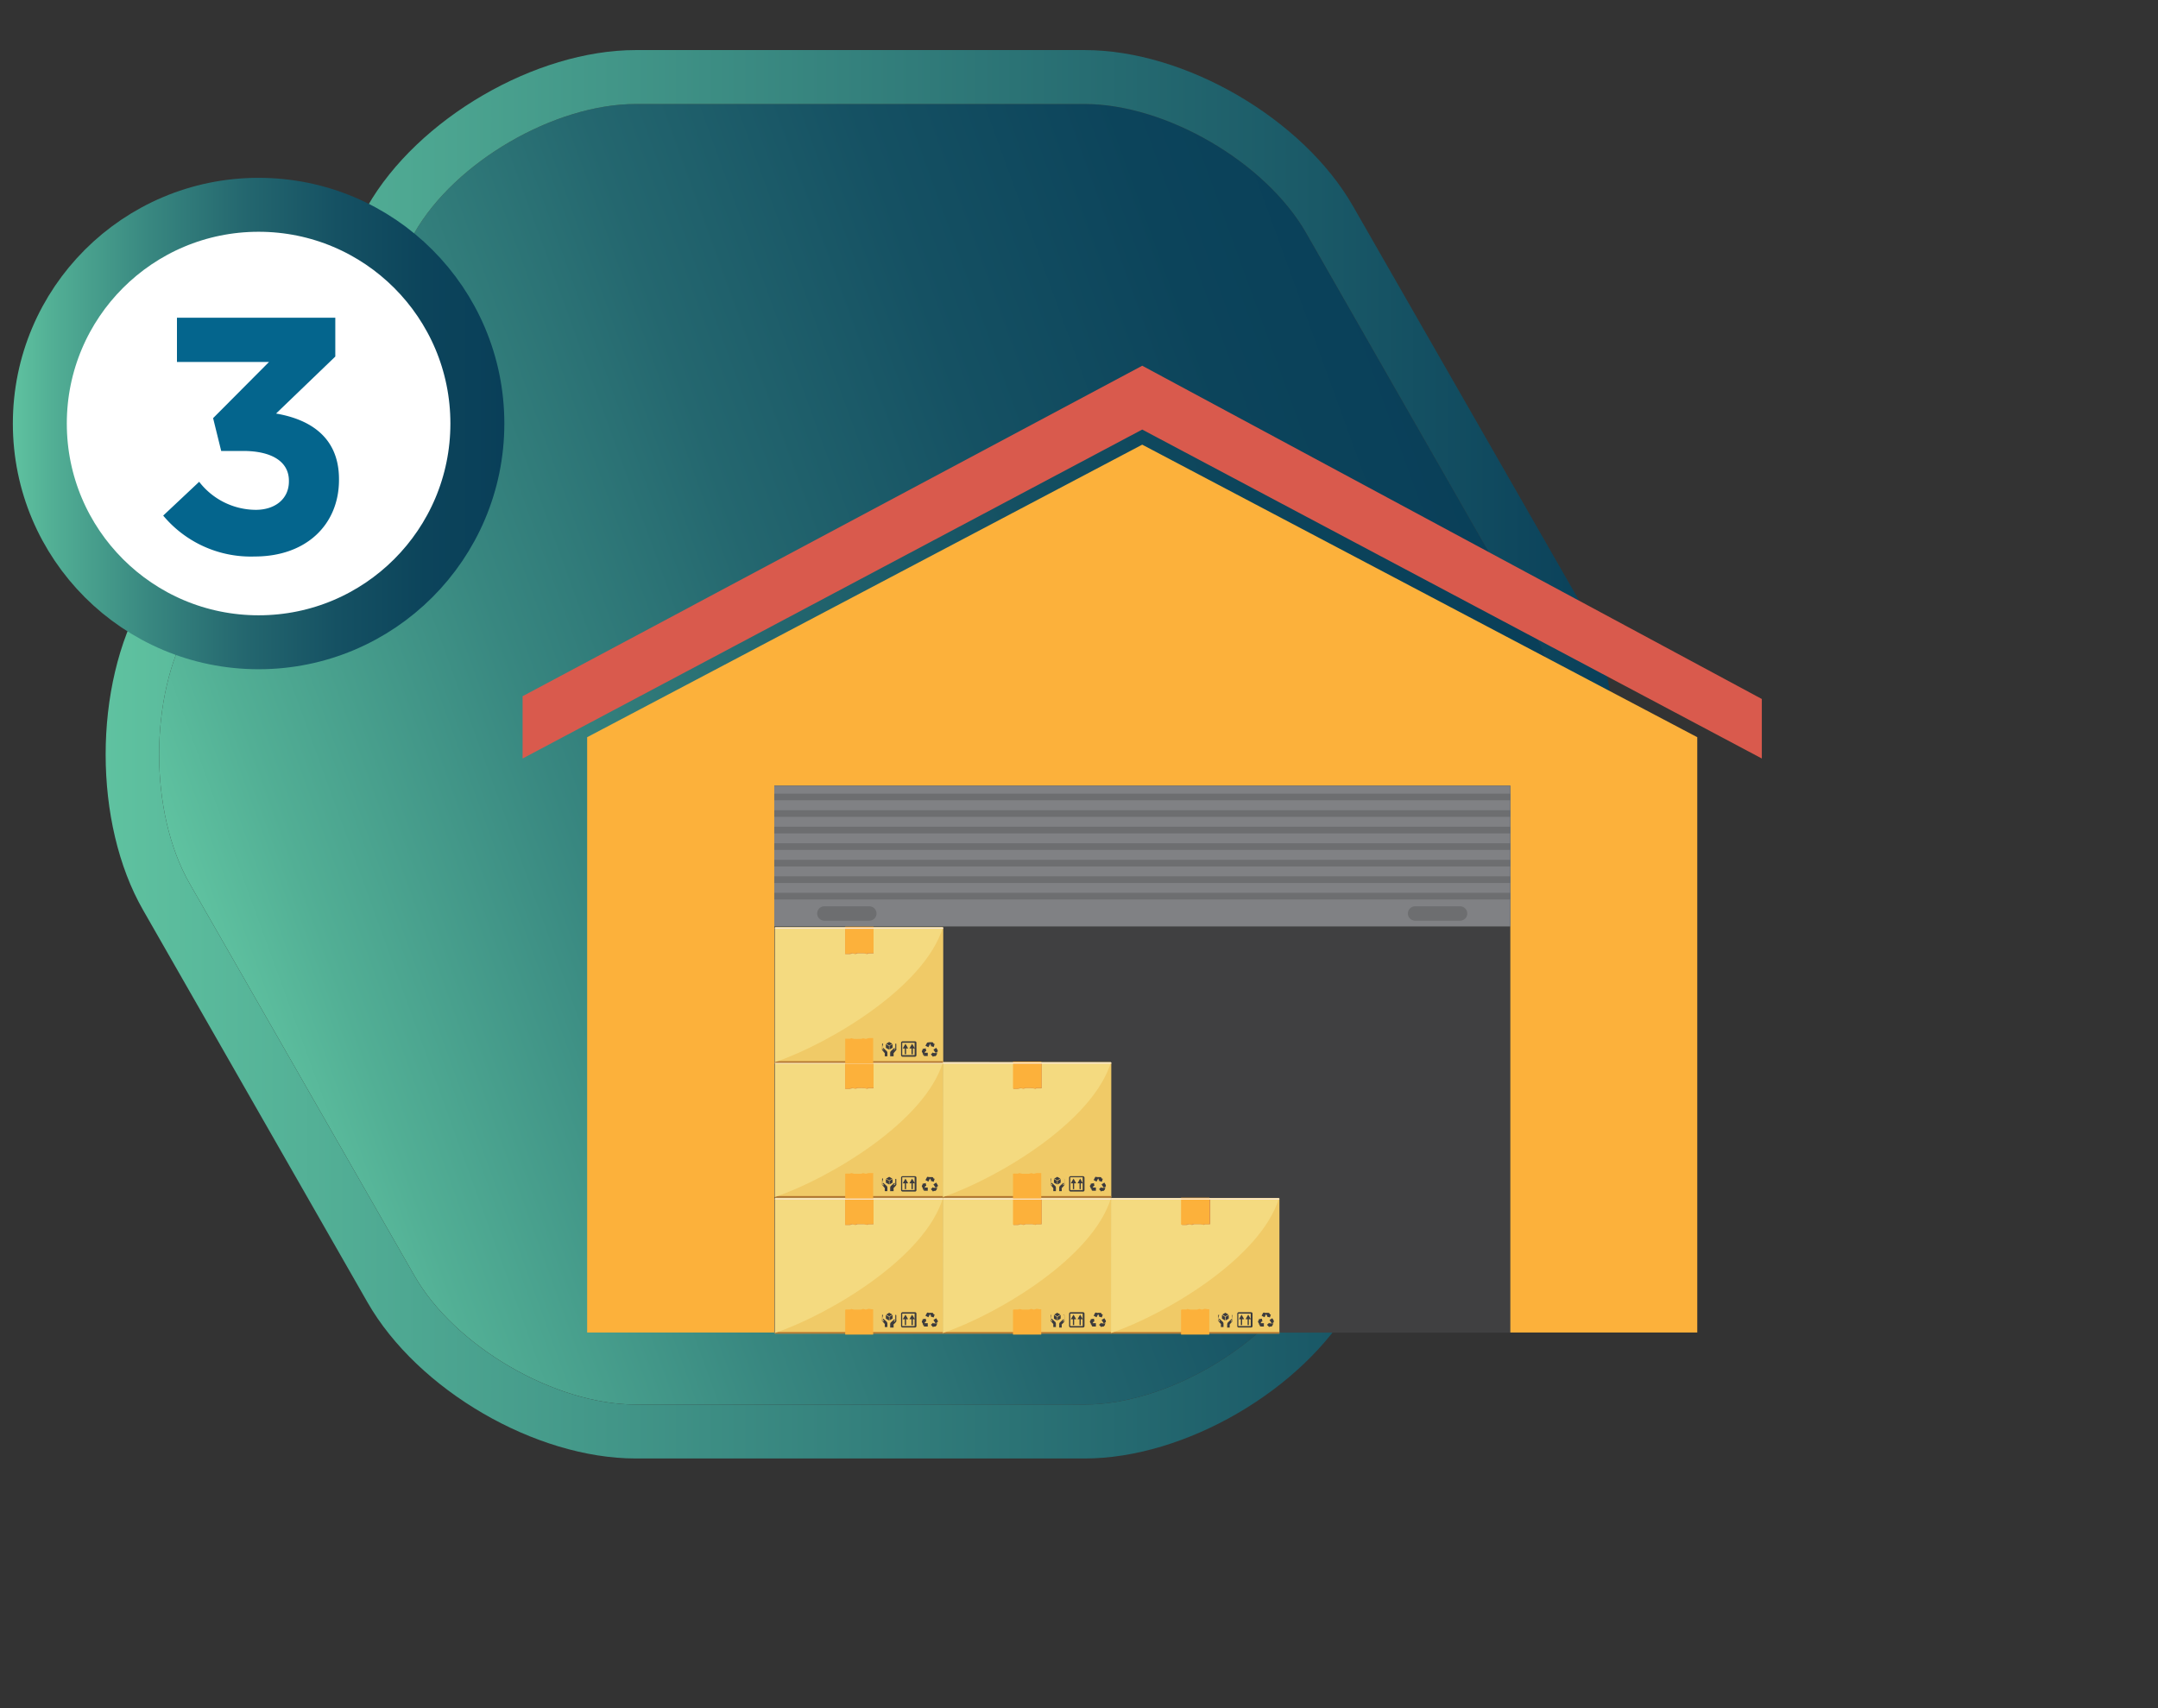
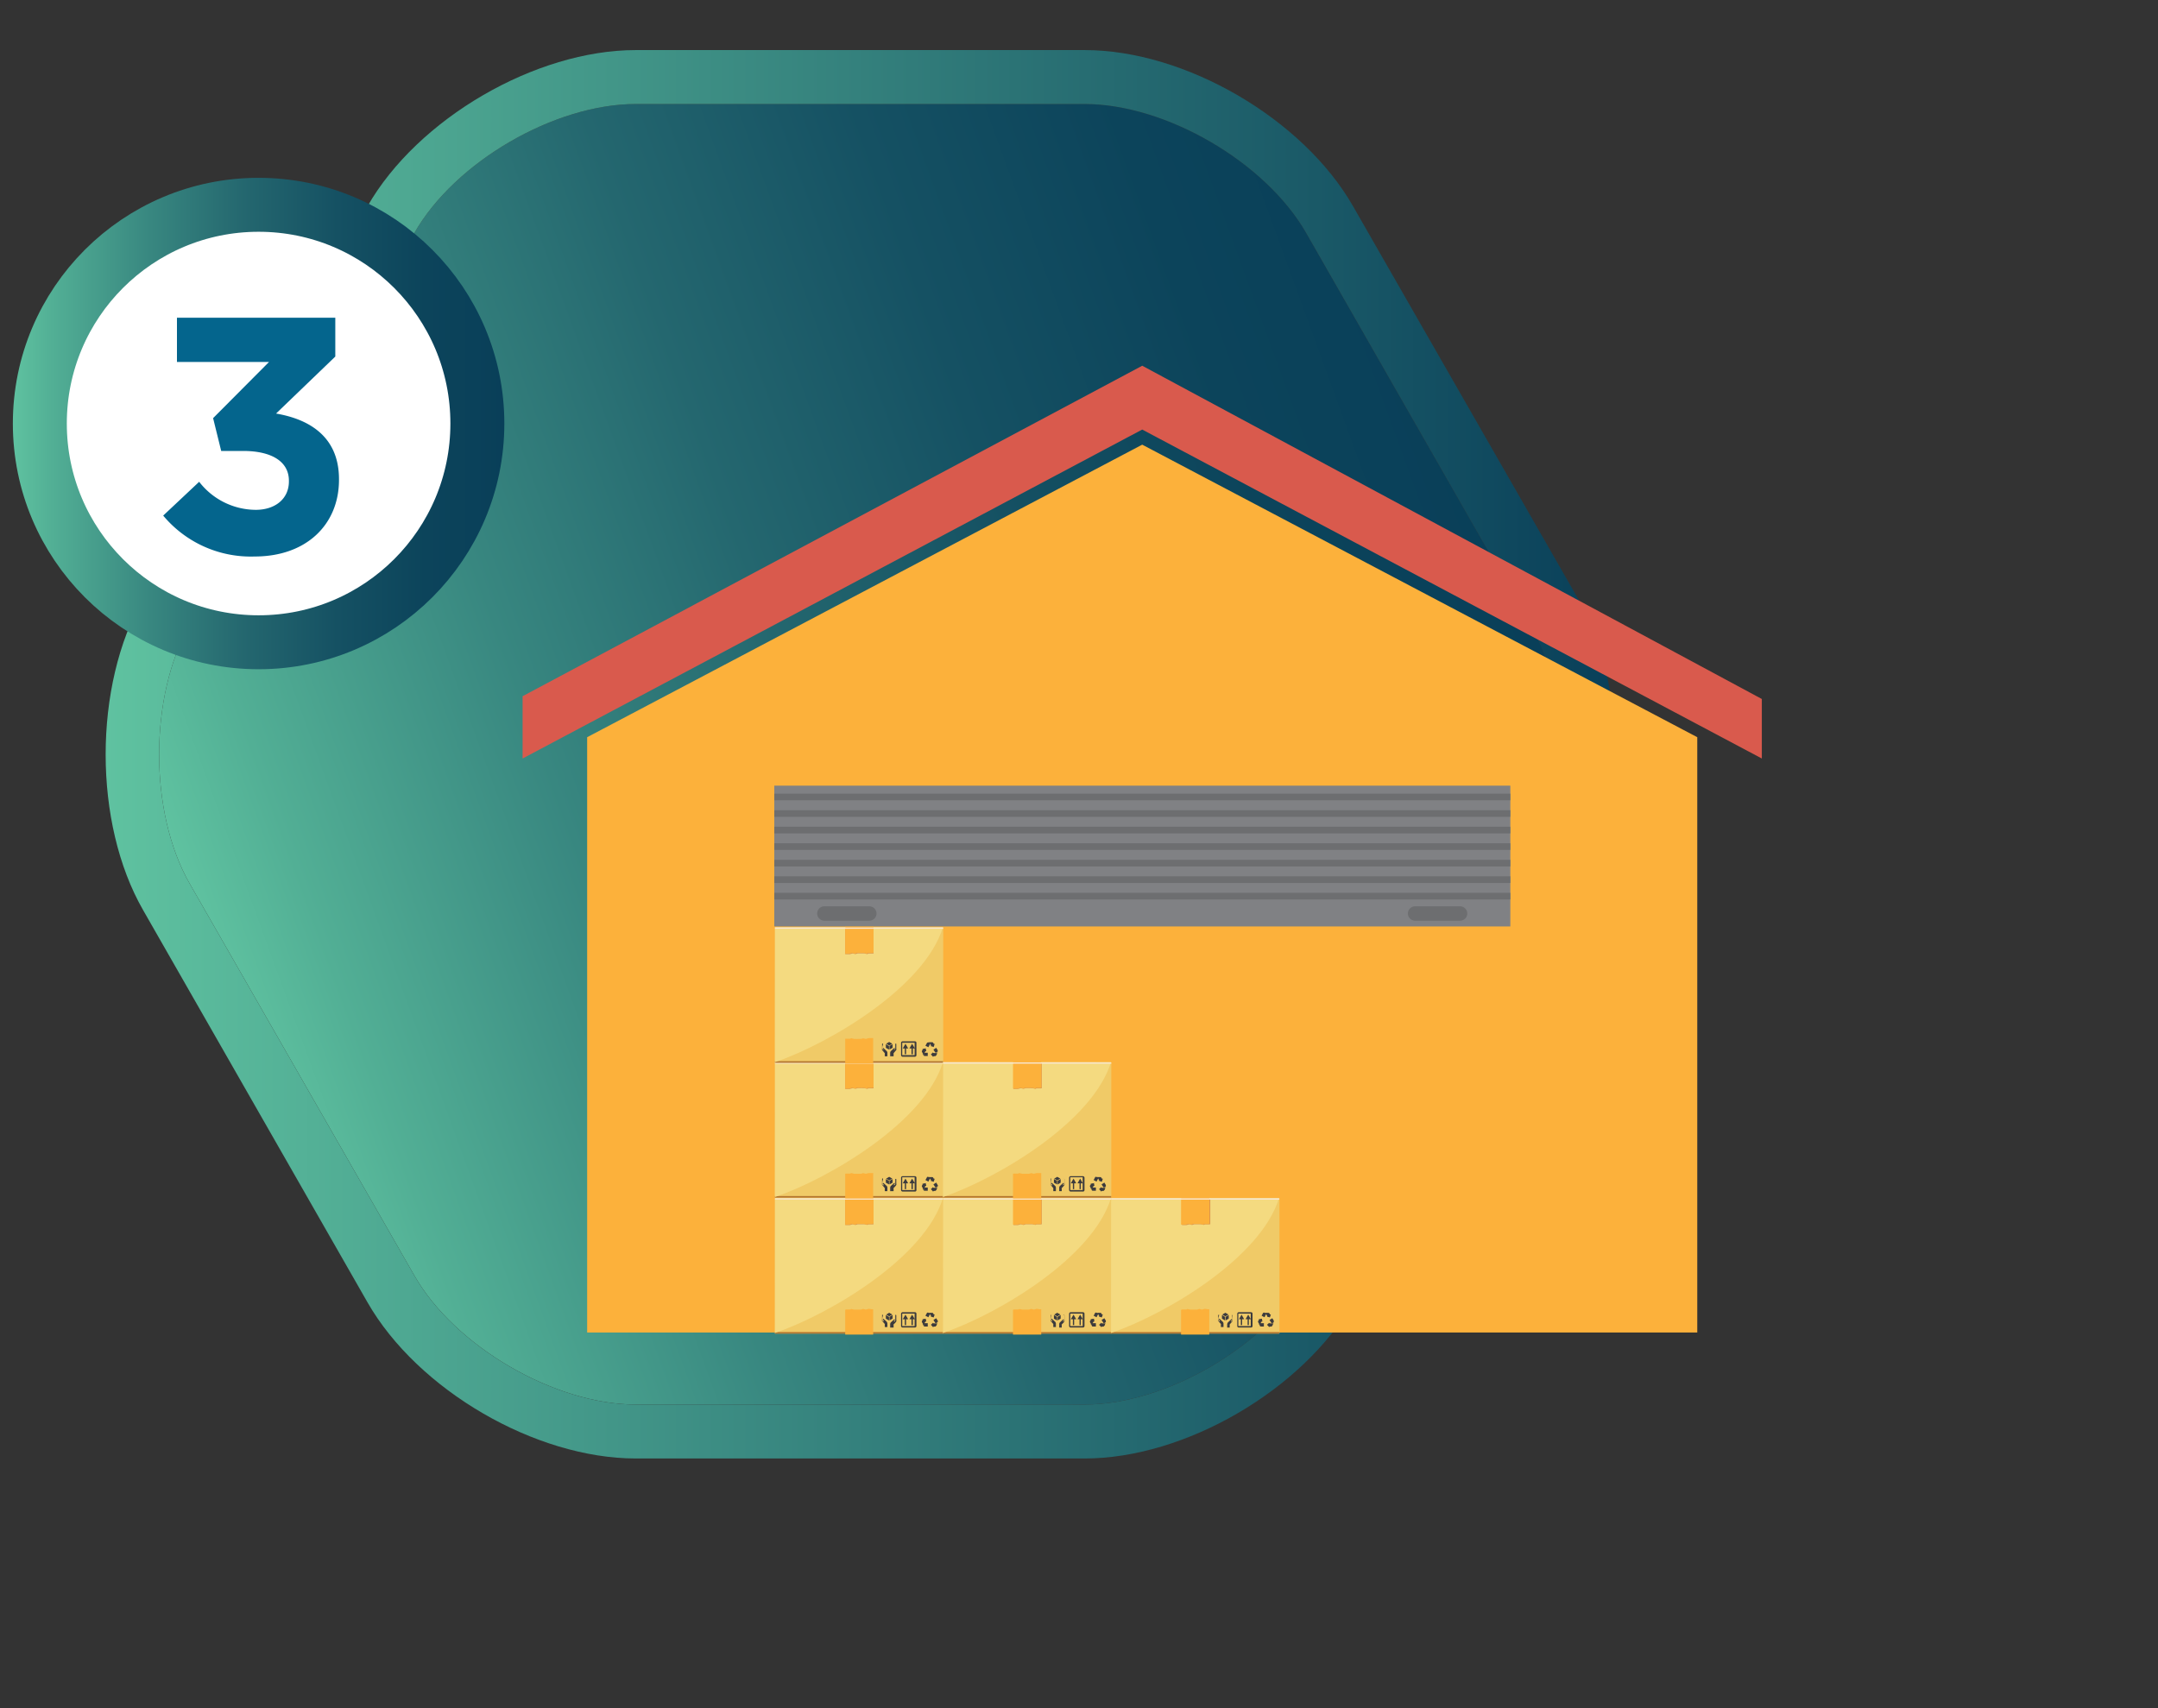
<svg xmlns="http://www.w3.org/2000/svg" xmlns:xlink="http://www.w3.org/1999/xlink" viewBox="0 0 240 190">
  <rect x="0" y="0" width="240" height="190" fill="#333333" stroke="none" />
  <defs>
    <style>.bc6211d8-3218-4ff2-919a-a24d0da2facf{isolation:isolate;}.b888dcfb-85e0-4910-a9d0-50451b3fb4ab{fill:url(#e3d28718-b8d5-4848-9c0c-374462a1aafe);}.fbbd7b18-b160-461e-99e2-0ac47c056140{fill:url(#b70da802-38ae-4cca-ba2a-6c5a5954ee55);}.ba56c73c-d6ab-4ba5-9de3-2ca622e80065,.f2d434ac-9fde-4d14-ae77-f0c8d60083a4{fill:#fff;}.ba56c73c-d6ab-4ba5-9de3-2ca622e80065{stroke-miterlimit:10;stroke-width:6px;stroke:url(#a6aa6ece-2d07-4d26-a26d-c7135bec30dc);}.f922c638-01dd-4718-9497-1b58586318b9{fill:#04658d;}.a45af395-69b3-46bc-a094-e531e22d9586{fill:#d95a4d;}.e8bd5e3e-8ad7-4a5e-bccc-701af1496932{fill:#fcb13b;}.bed03b2d-39b0-4989-be7b-a19e6f7bbd41{fill:#404041;}.b61e2094-c8c8-4768-bbb5-6c73c635a95d{fill:#808184;}.b6d14107-5037-40b3-a869-5072199c93ee{fill:#6d6e70;}.af7adc68-e88f-41c6-b8f8-8c892398c77e{fill:#f0ca67;}.e4212e34-4abe-473e-b5dc-13d7ac99c700{fill:#b2742f;}.fd9c0b2a-3d3c-44cc-8e31-c0845bf5b7e9{fill:#f4da80;}.ad1ed4b9-ecf8-4443-b96e-1b71a7a0d2d4{fill:#3c3b3d;}.f1a98371-7ae4-4048-ad2e-6a667b0e2040{fill:#db974d;}.a7bdf358-c045-47d7-81fd-d7d91a652af4{fill:#f8e6d2;mix-blend-mode:overlay;}.b206d935-2f12-4965-8ace-059fd6649ae0{fill:none;}</style>
    <linearGradient id="e3d28718-b8d5-4848-9c0c-374462a1aafe" x1="-6460.2" y1="-1405.09" x2="-6601.67" y2="-1456.57" gradientTransform="matrix(-1, 0, 0, 1, -6435.26, 1514.73)" gradientUnits="userSpaceOnUse">
      <stop offset="0" stop-color="#5fc2a0" />
      <stop offset="0.08" stop-color="#52af95" />
      <stop offset="0.28" stop-color="#388780" />
      <stop offset="0.47" stop-color="#24676f" />
      <stop offset="0.66" stop-color="#155163" />
      <stop offset="0.84" stop-color="#0c445b" />
      <stop offset="1" stop-color="#093f59" />
    </linearGradient>
    <linearGradient id="b70da802-38ae-4cca-ba2a-6c5a5954ee55" x1="179.6" y1="83.9" x2="11.75" y2="83.9" gradientUnits="userSpaceOnUse">
      <stop offset="0" stop-color="#093f59" />
      <stop offset="1" stop-color="#5fc2a0" />
    </linearGradient>
    <linearGradient id="a6aa6ece-2d07-4d26-a26d-c7135bec30dc" x1="1.42" y1="47.11" x2="56.09" y2="47.11" gradientTransform="matrix(1, 0, 0, 1, 0, 0)" xlink:href="#e3d28718-b8d5-4848-9c0c-374462a1aafe" />
  </defs>
  <g class="bc6211d8-3218-4ff2-919a-a24d0da2facf">
    <g id="bcde3ae3-af9a-4c58-bf4c-691fe0308671" data-name="Layer 2">
      <g id="fa5ee638-1d23-42d3-aa19-c59502cf6859" data-name="Images-Graphics">
        <path class="b888dcfb-85e0-4910-a9d0-50451b3fb4ab" d="M120.64,11.57c9,0,20.11,6.45,24.63,14.35l24.95,43.62c4.52,7.89,4.52,20.81,0,28.72l-24.95,43.62c-4.52,7.89-15.6,14.35-24.63,14.35H70.71c-9,0-20.12-6.45-24.63-14.35l-25-43.62c-4.51-7.89-4.51-20.81,0-28.72l25-43.62C50.59,18,61.68,11.57,70.71,11.57Z" />
        <path class="fbbd7b18-b160-461e-99e2-0ac47c056140" d="M120.64,11.57c9,0,20.11,6.45,24.63,14.35l24.95,43.62c4.52,7.89,4.52,20.81,0,28.72l-24.95,43.62c-4.52,7.89-15.6,14.35-24.63,14.35H70.71c-9,0-20.12-6.45-24.63-14.35l-25-43.62c-4.51-7.89-4.51-20.81,0-28.72l25-43.62C50.59,18,61.68,11.57,70.71,11.57h49.93m0-6H70.71c-11.16,0-24.26,7.63-29.84,17.37L15.92,66.56c-5.56,9.74-5.56,25,0,34.68l24.95,43.62c5.57,9.74,18.67,17.37,29.84,17.37h49.93c11.15,0,24.26-7.63,29.84-17.37l25-43.62c5.56-9.74,5.56-25,0-34.68l-25-43.62C144.91,13.2,131.8,5.57,120.64,5.57Z" />
        <circle class="ba56c73c-d6ab-4ba5-9de3-2ca622e80065" cx="28.76" cy="47.11" r="24.33" />
        <path class="f922c638-01dd-4718-9497-1b58586318b9" d="M18.15,57.35l4-3.76a8,8,0,0,0,6.29,3.12c2.16,0,3.69-1.22,3.69-3.16v-.08c0-2.12-1.9-3.31-5.1-3.31H24.6l-.9-3.65,6.22-6.25H19.68V35.34H37.29v4.32L30.7,46c3.54.6,7,2.46,7,7.3v.08c0,4.91-3.57,8.52-9.38,8.52A12.68,12.68,0,0,1,18.15,57.35Z" />
        <polygon class="a45af395-69b3-46bc-a094-e531e22d9586" points="127.03 47.78 195.94 84.37 195.94 77.75 127.03 40.68 58.12 77.44 58.12 84.37 127.03 47.78" />
        <polygon class="e8bd5e3e-8ad7-4a5e-bccc-701af1496932" points="188.76 82 127.03 49.46 65.3 82 65.3 148.22 188.76 148.22 188.76 82" />
-         <rect class="bed03b2d-39b0-4989-be7b-a19e6f7bbd41" x="86.11" y="87.39" width="81.86" height="60.84" />
        <rect class="b61e2094-c8c8-4768-bbb5-6c73c635a95d" x="86.11" y="87.39" width="81.86" height="15.66" />
        <rect class="b6d14107-5037-40b3-a869-5072199c93ee" x="86.11" y="99.31" width="81.86" height="0.74" />
        <rect class="b6d14107-5037-40b3-a869-5072199c93ee" x="86.11" y="97.47" width="81.86" height="0.74" />
        <rect class="b6d14107-5037-40b3-a869-5072199c93ee" x="86.11" y="95.64" width="81.86" height="0.74" />
        <rect class="b6d14107-5037-40b3-a869-5072199c93ee" x="86.11" y="93.8" width="81.86" height="0.74" />
        <rect class="b6d14107-5037-40b3-a869-5072199c93ee" x="86.11" y="91.96" width="81.86" height="0.74" />
        <rect class="b6d14107-5037-40b3-a869-5072199c93ee" x="86.11" y="90.12" width="81.86" height="0.74" />
        <rect class="b6d14107-5037-40b3-a869-5072199c93ee" x="86.11" y="88.28" width="81.86" height="0.74" />
        <path class="b6d14107-5037-40b3-a869-5072199c93ee" d="M162.38,102.41h-5a.8.8,0,0,1-.8-.8h0a.8.8,0,0,1,.8-.8h5a.8.8,0,0,1,.8.8h0A.8.8,0,0,1,162.38,102.41Z" />
        <path class="b6d14107-5037-40b3-a869-5072199c93ee" d="M96.68,102.41h-5a.8.8,0,0,1-.8-.8h0a.8.8,0,0,1,.8-.8h5a.8.8,0,0,1,.8.8h0A.8.8,0,0,1,96.68,102.41Z" />
        <rect class="af7adc68-e88f-41c6-b8f8-8c892398c77e" x="86.18" y="133.3" width="18.72" height="15.04" />
        <rect class="e4212e34-4abe-473e-b5dc-13d7ac99c700" x="86.18" y="148.17" width="18.71" height="0.17" />
        <path class="fd9c0b2a-3d3c-44cc-8e31-c0845bf5b7e9" d="M86.19,133.25h18.68c-2,6.61-12.48,12.88-18.63,15h-.06Z" />
        <polygon class="f2d434ac-9fde-4d14-ae77-f0c8d60083a4" points="97.12 133.44 93.97 133.43 93.97 133.3 97.12 133.3 97.12 133.44" />
        <path class="ad1ed4b9-ecf8-4443-b96e-1b71a7a0d2d4" d="M100.7,146.23l-.3.51h.23v.65h.14v-.65H101Zm.74,0-.3.51h.23v.65h.15v-.65h.22Zm-1.23-.11v1.38a.17.17,0,0,0,.17.16h1.38a.16.16,0,0,0,.16-.16v-1.38a.16.16,0,0,0-.16-.16h-1.38A.18.18,0,0,0,100.21,146.12Zm.13,0a0,0,0,0,1,0,0h1.38a0,0,0,0,1,0,0v1.38a0,0,0,0,1,0,0h-1.38a0,0,0,0,1,0,0Z" />
        <polygon class="ad1ed4b9-ecf8-4443-b96e-1b71a7a0d2d4" points="99.27 146.67 99.27 146.27 98.92 146.47 98.92 146.87 99.27 146.67" />
        <path class="ad1ed4b9-ecf8-4443-b96e-1b71a7a0d2d4" d="M99.57,146.26a.06.06,0,0,1,.06,0s.05,0,.05.06v.52a.16.16,0,0,1,0,.13c0,.07-.26.31-.3.35s0,0,0,.09v.26s0,0,0,0H99s0,0,0,0,0-.26,0-.35a.31.31,0,0,1,.07-.22l.37-.34a.06.06,0,0,1,.08.08l-.12.11a0,0,0,0,0,.06.06,1.11,1.11,0,0,0,.11-.11v-.59Z" />
        <path class="ad1ed4b9-ecf8-4443-b96e-1b71a7a0d2d4" d="M98.21,146.26a.06.06,0,0,0-.06,0,0,0,0,0,0-.05,0v.52a.17.17,0,0,0,0,.14l.3.35s0,0,0,.09v.25a0,0,0,0,0,0,0h.29l0,0c0-.13,0-.26,0-.35a.31.31,0,0,0-.07-.22c0-.05-.33-.3-.36-.34a.06.06,0,0,0-.08.08l.11.11a0,0,0,0,1,0,.06s0,0-.07,0-.1-.09-.1-.11,0-.22,0-.23Z" />
        <polygon class="ad1ed4b9-ecf8-4443-b96e-1b71a7a0d2d4" points="98.52 146.68 98.87 146.88 98.87 146.48 98.52 146.28 98.52 146.68" />
        <polygon class="ad1ed4b9-ecf8-4443-b96e-1b71a7a0d2d4" points="98.89 146.02 98.55 146.22 98.89 146.42 99.24 146.22 98.89 146.02" />
        <path class="ad1ed4b9-ecf8-4443-b96e-1b71a7a0d2d4" d="M104.3,147.08l-.11.2,0,.06c0,.07-.08.13-.1.16a.13.13,0,0,1-.12.06h-.12s-.08.06-.08.06l-.24-.26.24-.23a.08.08,0,0,0,.08.07h.34C104.23,147.2,104.3,147.08,104.3,147.08Zm-.15.08s.11-.09.13-.12a.12.12,0,0,0,0-.15l-.16-.26-.31.19.21.34Zm-1.41.14.18-.29a.07.07,0,0,1,.1,0l-.07-.33-.35.06s0,.06,0,.1a.47.47,0,0,1-.06.1.16.16,0,0,0,0,.14l.09.16,0,.06a1.59,1.59,0,0,0,.11.2S102.7,147.36,102.74,147.3Zm0,0c0,.05,0,.15,0,.18s0,.07.13.07h.31v-.37h-.4Zm.62-1.25.16.29a.08.08,0,0,1,0,.11l.32.09.11-.34s-.08,0-.1,0l-.06-.09a.11.11,0,0,0-.11-.08h-.48S103.36,146,103.4,146.06Zm0,0s-.13-.05-.17-.05-.08,0-.12.08-.15.27-.15.27l.33.17.18-.35Z" />
        <path class="f1a98371-7ae4-4048-ad2e-6a667b0e2040" d="M97.08,136.19h-.51l-.1.06-.33-.07h-.22l-.17,0-.37,0-.24.08-.3-.08-.33.09-.33,0-.08,0H94v-2.93h3.15v2.84Z" />
        <path class="e8bd5e3e-8ad7-4a5e-bccc-701af1496932" d="M97,136.15l-.23,0h-.28l-.1.06-.33-.08-.07,0h-.15a.85.85,0,0,0-.17,0l-.37,0-.24.08-.3-.08-.33.09-.33,0-.08,0H94v-3h3.15v2.87Z" />
        <path class="e8bd5e3e-8ad7-4a5e-bccc-701af1496932" d="M94.05,145.66h.51l.1-.06.33.07h.22l.17,0,.38,0,.23-.08.3.08.33-.09.33.05.08,0h.08v2.82H94v-2.74Z" />
        <polygon class="a7bdf358-c045-47d7-81fd-d7d91a652af4" points="104.9 133.44 86.19 133.43 86.19 133.29 104.9 133.3 104.9 133.44" />
        <rect class="af7adc68-e88f-41c6-b8f8-8c892398c77e" x="104.87" y="133.3" width="18.72" height="15.04" />
        <rect class="e4212e34-4abe-473e-b5dc-13d7ac99c700" x="104.87" y="148.17" width="18.71" height="0.17" />
        <path class="fd9c0b2a-3d3c-44cc-8e31-c0845bf5b7e9" d="M104.88,133.25h18.68c-2,6.61-12.48,12.88-18.63,15h-.06Z" />
        <polygon class="f2d434ac-9fde-4d14-ae77-f0c8d60083a4" points="115.81 133.44 112.66 133.43 112.66 133.3 115.81 133.3 115.81 133.44" />
        <path class="ad1ed4b9-ecf8-4443-b96e-1b71a7a0d2d4" d="M119.39,146.23l-.3.51h.23v.65h.14v-.65h.23Zm.74,0-.3.51h.23v.65h.14v-.65h.22Zm-1.23-.11v1.38a.17.17,0,0,0,.17.16h1.38a.16.16,0,0,0,.16-.16v-1.38a.16.16,0,0,0-.16-.16h-1.38A.18.18,0,0,0,118.9,146.12Zm.13,0a0,0,0,0,1,0,0h1.38a0,0,0,0,1,0,0v1.38a0,0,0,0,1,0,0h-1.38a0,0,0,0,1,0,0Z" />
        <polygon class="ad1ed4b9-ecf8-4443-b96e-1b71a7a0d2d4" points="117.96 146.67 117.96 146.27 117.62 146.47 117.62 146.87 117.96 146.67" />
        <path class="ad1ed4b9-ecf8-4443-b96e-1b71a7a0d2d4" d="M118.26,146.26a.06.06,0,0,1,.06,0,.06.06,0,0,1,.06.06v.52a.17.17,0,0,1,0,.13c0,.07-.26.31-.3.35s0,0,0,.09v.26s0,0,0,0h-.28s0,0,0,0,0-.26,0-.35a.31.31,0,0,1,.07-.22l.37-.34a.06.06,0,0,1,.08.08l-.12.11a0,0,0,0,0,.06.06l.11-.11v-.59Z" />
        <path class="ad1ed4b9-ecf8-4443-b96e-1b71a7a0d2d4" d="M116.9,146.26s0,0-.06,0a0,0,0,0,0,0,0v.52a.17.17,0,0,0,0,.14l.3.35s0,0,0,.09v.25a0,0,0,0,0,0,0h.29l0,0c0-.13,0-.26,0-.35a.31.31,0,0,0-.07-.22c-.05-.05-.33-.3-.36-.34a.06.06,0,0,0-.08.08l.11.11a0,0,0,0,1,0,.06.06.06,0,0,1-.07,0s-.1-.09-.1-.11,0-.22,0-.23Z" />
        <polygon class="ad1ed4b9-ecf8-4443-b96e-1b71a7a0d2d4" points="117.21 146.68 117.56 146.88 117.56 146.48 117.21 146.28 117.21 146.68" />
        <polygon class="ad1ed4b9-ecf8-4443-b96e-1b71a7a0d2d4" points="117.58 146.02 117.24 146.22 117.58 146.42 117.93 146.22 117.58 146.02" />
        <path class="ad1ed4b9-ecf8-4443-b96e-1b71a7a0d2d4" d="M123,147.08l-.11.2,0,.06c0,.07-.08.13-.1.16a.13.13,0,0,1-.12.06h-.12s-.07.06-.07.06l-.25-.26.25-.23a.07.07,0,0,0,.07.07h.34C122.92,147.2,123,147.08,123,147.08Zm-.15.08s.11-.09.13-.12,0-.08,0-.15l-.16-.26-.31.19.21.34Zm-1.41.14.18-.29a.07.07,0,0,1,.1,0l-.06-.33-.36.06s0,.06,0,.1l-.07.1a.16.16,0,0,0,0,.14l.09.16,0,.06a1.59,1.59,0,0,0,.11.2S121.39,147.36,121.43,147.3Zm0,0c0,.05,0,.15,0,.18s0,.07.13.07h.31v-.37h-.39Zm.62-1.25.16.29a.08.08,0,0,1,0,.11l.32.09.11-.34s-.08,0-.1,0a.64.64,0,0,0-.06-.09.11.11,0,0,0-.11-.08h-.48S122.05,146,122.09,146.06Zm0,0s-.13-.05-.17-.05-.08,0-.12.08l-.14.27.32.17.18-.35Z" />
        <path class="f1a98371-7ae4-4048-ad2e-6a667b0e2040" d="M115.77,136.19h-.51l-.1.06-.33-.07h-.22l-.17,0-.37,0-.24.08-.3-.08-.33.09-.33,0-.08,0h-.08v-2.93h3.15v2.84Z" />
        <path class="e8bd5e3e-8ad7-4a5e-bccc-701af1496932" d="M115.72,136.15l-.23,0h-.28l-.1.06-.33-.08-.07,0h-.15a.85.85,0,0,0-.17,0l-.37,0-.24.08-.3-.08-.33.09-.33,0-.08,0h-.08v-3h3.15v2.87Z" />
        <path class="e8bd5e3e-8ad7-4a5e-bccc-701af1496932" d="M112.74,145.66h.51l.1-.06.33.07h.22l.17,0,.38,0,.23-.08.3.08.33-.09.33.05.08,0h.08v2.82h-3.14v-2.74Z" />
        <polygon class="a7bdf358-c045-47d7-81fd-d7d91a652af4" points="123.59 133.44 104.88 133.43 104.88 133.29 123.59 133.3 123.59 133.44" />
        <rect class="af7adc68-e88f-41c6-b8f8-8c892398c77e" x="86.18" y="118.17" width="18.72" height="15.04" />
        <rect class="e4212e34-4abe-473e-b5dc-13d7ac99c700" x="86.18" y="133.04" width="18.71" height="0.17" />
        <path class="fd9c0b2a-3d3c-44cc-8e31-c0845bf5b7e9" d="M86.19,118.13h18.68c-2,6.6-12.48,12.87-18.63,15h-.06Z" />
        <polygon class="f2d434ac-9fde-4d14-ae77-f0c8d60083a4" points="97.12 118.31 93.97 118.31 93.97 118.17 97.12 118.17 97.12 118.31" />
        <path class="ad1ed4b9-ecf8-4443-b96e-1b71a7a0d2d4" d="M100.7,131.1l-.3.52h.23v.65h.14v-.65H101Zm.74,0-.3.52h.23v.65h.15v-.65h.22Zm-1.23-.1v1.37a.18.18,0,0,0,.17.17h1.38a.16.16,0,0,0,.16-.17V131a.17.17,0,0,0-.16-.17h-1.38A.17.17,0,0,0,100.21,131Zm.13,0a0,0,0,0,1,0-.05h1.38a0,0,0,0,1,0,.05v1.37a0,0,0,0,1,0,0h-1.38a0,0,0,0,1,0,0Z" />
        <polygon class="ad1ed4b9-ecf8-4443-b96e-1b71a7a0d2d4" points="99.27 131.55 99.27 131.15 98.92 131.35 98.92 131.75 99.27 131.55" />
        <path class="ad1ed4b9-ecf8-4443-b96e-1b71a7a0d2d4" d="M99.57,131.14a.05.05,0,0,1,.06,0,0,0,0,0,1,.05,0v.52a.16.16,0,0,1,0,.13c0,.07-.26.32-.3.36s0,0,0,.09v.25a0,0,0,0,1,0,0H99a0,0,0,0,1,0,0c0-.13,0-.25,0-.34a.32.32,0,0,1,.07-.23l.37-.33s0,0,.08,0a0,0,0,0,1,0,.07l-.12.12a0,0,0,0,0,0,.05,0,0,0,0,0,.06,0,1.11,1.11,0,0,0,.11-.11v-.59Z" />
        <path class="ad1ed4b9-ecf8-4443-b96e-1b71a7a0d2d4" d="M98.21,131.14a.06.06,0,0,0-.06-.06.06.06,0,0,0-.05.06v.52a.16.16,0,0,0,0,.13l.3.36s0,0,0,.09v.25a0,0,0,0,0,0,0h.29s0,0,0,0,0-.25,0-.34a.32.32,0,0,0-.07-.23l-.36-.33s-.06,0-.08,0a.06.06,0,0,0,0,.08l.11.12s0,0,0,.05a0,0,0,0,1-.07,0s-.1-.08-.1-.1,0-.22,0-.24Z" />
        <polygon class="ad1ed4b9-ecf8-4443-b96e-1b71a7a0d2d4" points="98.52 131.55 98.87 131.75 98.87 131.35 98.52 131.15 98.52 131.55" />
        <polygon class="ad1ed4b9-ecf8-4443-b96e-1b71a7a0d2d4" points="98.89 130.9 98.55 131.1 98.89 131.3 99.24 131.1 98.89 130.9" />
        <path class="ad1ed4b9-ecf8-4443-b96e-1b71a7a0d2d4" d="M104.3,132l-.11.19,0,.06c0,.07-.08.14-.1.16a.13.13,0,0,1-.12.06h-.12s-.08.07-.08.07l-.24-.27.24-.23s0,.08.08.08h.34C104.23,132.08,104.3,132,104.3,132Zm-.15.07s.11-.09.13-.11a.12.12,0,0,0,0-.15l-.16-.27-.31.2.21.33Zm-1.41.14.18-.28a.07.07,0,0,1,.1,0l-.07-.33-.35.07s0,.06,0,.1l-.06.1a.13.13,0,0,0,0,.13l.09.17,0,.06.11.2S102.7,132.23,102.74,132.17Zm0,0s0,.14,0,.17,0,.07.13.07h.31v-.36h-.4Zm.62-1.25.16.29a.07.07,0,0,1,0,.1l.32.1.11-.34s-.08,0-.1,0a.47.47,0,0,0-.06-.1.13.13,0,0,0-.11-.08h-.48S103.36,130.88,103.4,130.94Zm0,0c0-.05-.13-.06-.17-.06s-.08,0-.12.09-.15.27-.15.27l.33.17.18-.35Z" />
        <path class="f1a98371-7ae4-4048-ad2e-6a667b0e2040" d="M97.08,121.06l-.23,0h-.28l-.1.06-.33-.08h-.22a.47.47,0,0,0-.17,0l-.37,0-.24.07-.3-.07-.33.09-.33,0-.08,0H94v-2.93h3.15v2.85Z" />
        <path class="e8bd5e3e-8ad7-4a5e-bccc-701af1496932" d="M97,121l-.23,0h-.28l-.1.07-.33-.08h-.22l-.17,0-.37,0-.24.08-.3-.08-.33.1-.33,0-.08,0H94v-3h3.15v2.88Z" />
        <path class="e8bd5e3e-8ad7-4a5e-bccc-701af1496932" d="M94.05,130.54l.23,0h.28l.1-.06.33.08.08,0h.14l.17,0,.38,0,.23-.07.3.07.33-.08.33,0,.08,0h.08v2.81H94v-2.73Z" />
        <polygon class="a7bdf358-c045-47d7-81fd-d7d91a652af4" points="104.9 118.31 86.19 118.31 86.19 118.17 104.9 118.18 104.9 118.31" />
        <rect class="af7adc68-e88f-41c6-b8f8-8c892398c77e" x="86.18" y="103.17" width="18.72" height="15.04" />
        <rect class="e4212e34-4abe-473e-b5dc-13d7ac99c700" x="86.18" y="118.04" width="18.71" height="0.17" />
        <path class="fd9c0b2a-3d3c-44cc-8e31-c0845bf5b7e9" d="M86.19,103.13h18.68c-2,6.6-12.48,12.87-18.63,15h-.06Z" />
        <polygon class="f2d434ac-9fde-4d14-ae77-f0c8d60083a4" points="97.12 103.31 93.97 103.31 93.97 103.17 97.12 103.17 97.12 103.31" />
        <path class="ad1ed4b9-ecf8-4443-b96e-1b71a7a0d2d4" d="M100.7,116.1l-.3.52h.23v.64h.14v-.64H101Zm.74,0-.3.52h.23v.65h.15v-.65h.22Zm-1.23-.11v1.38a.18.18,0,0,0,.17.17h1.38a.17.17,0,0,0,.16-.17V116a.16.16,0,0,0-.16-.17h-1.38A.17.17,0,0,0,100.21,116Zm.13,0a0,0,0,0,1,0,0h1.38a0,0,0,0,1,0,0v1.37a0,0,0,0,1,0,0h-1.38a0,0,0,0,1,0,0Z" />
        <polygon class="ad1ed4b9-ecf8-4443-b96e-1b71a7a0d2d4" points="99.27 116.55 99.27 116.15 98.92 116.34 98.92 116.74 99.27 116.55" />
        <path class="ad1ed4b9-ecf8-4443-b96e-1b71a7a0d2d4" d="M99.57,116.14a.06.06,0,0,1,.06-.06.06.06,0,0,1,.05.06v.52a.16.16,0,0,1,0,.13l-.3.36s0,0,0,.09v.25a0,0,0,0,1,0,0H99a0,0,0,0,1,0,0c0-.13,0-.25,0-.34a.32.32,0,0,1,.07-.23l.37-.34a.06.06,0,0,1,.08.08l-.12.12a0,0,0,0,0,0,0s0,0,.06,0a.56.56,0,0,0,.11-.11v-.58Z" />
        <path class="ad1ed4b9-ecf8-4443-b96e-1b71a7a0d2d4" d="M98.21,116.14a.06.06,0,0,0-.06-.06.06.06,0,0,0-.05.06v.52a.16.16,0,0,0,0,.13l.3.36s0,0,0,.09v.25a0,0,0,0,0,0,0h.29s0,0,0,0,0-.25,0-.34a.32.32,0,0,0-.07-.23s-.33-.3-.36-.34a.06.06,0,0,0-.08.08l.11.12s0,0,0,0a0,0,0,0,1-.07,0s-.1-.09-.1-.11,0-.21,0-.23Z" />
        <polygon class="ad1ed4b9-ecf8-4443-b96e-1b71a7a0d2d4" points="98.52 116.55 98.87 116.75 98.87 116.35 98.52 116.15 98.52 116.55" />
        <polygon class="ad1ed4b9-ecf8-4443-b96e-1b71a7a0d2d4" points="98.89 115.9 98.55 116.09 98.89 116.3 99.24 116.1 98.89 115.9" />
        <path class="ad1ed4b9-ecf8-4443-b96e-1b71a7a0d2d4" d="M104.3,117l-.11.2,0,.06c0,.07-.08.14-.1.16a.13.13,0,0,1-.12.06h-.12s-.08.07-.08.07l-.24-.27.24-.23s0,.08.08.08h.34C104.23,117.08,104.3,117,104.3,117Zm-.15.08s.11-.09.13-.12,0-.07,0-.15l-.16-.26-.31.2.21.33Zm-1.41.14.18-.28a.07.07,0,0,1,.1,0l-.07-.33-.35.07s0,.06,0,.1l-.06.1a.13.13,0,0,0,0,.13l.09.17,0,.06.11.2S102.7,117.23,102.74,117.17Zm0,0s0,.14,0,.17,0,.07.13.07h.31v-.36h-.4Zm.62-1.26.16.29a.08.08,0,0,1,0,.11l.32.1.11-.35s-.08,0-.1,0a.47.47,0,0,0-.06-.1.13.13,0,0,0-.11-.08h-.48S103.36,115.87,103.4,115.93Zm0,0s-.13,0-.17,0-.08,0-.12.09l-.15.27.33.16.18-.34Z" />
        <path class="f1a98371-7ae4-4048-ad2e-6a667b0e2040" d="M97.08,106.06h-.51l-.1.07-.33-.08h-.22l-.17,0-.37,0-.24.08-.3-.08-.33.09-.33,0-.08,0H94v-2.93h3.15v2.85Z" />
        <path class="e8bd5e3e-8ad7-4a5e-bccc-701af1496932" d="M97,106h-.51l-.1.07-.33-.08h-.22l-.17,0-.37,0-.24.08-.3-.08-.33.09-.33,0-.08,0H94v-3h3.15v2.88Z" />
        <path class="e8bd5e3e-8ad7-4a5e-bccc-701af1496932" d="M94.05,115.54l.23,0h.28l.1-.06.33.08.08,0a.64.64,0,0,0,.14,0,.85.85,0,0,0,.17,0l.38,0,.23-.07.3.07.33-.09.33,0,.08,0h.08v2.81H94v-2.73Z" />
        <polygon class="a7bdf358-c045-47d7-81fd-d7d91a652af4" points="104.9 103.31 86.19 103.31 86.19 103.17 104.9 103.17 104.9 103.31" />
        <rect class="af7adc68-e88f-41c6-b8f8-8c892398c77e" x="104.87" y="118.17" width="18.72" height="15.04" />
        <rect class="e4212e34-4abe-473e-b5dc-13d7ac99c700" x="104.87" y="133.04" width="18.71" height="0.17" />
        <path class="fd9c0b2a-3d3c-44cc-8e31-c0845bf5b7e9" d="M104.88,118.13h18.68c-2,6.6-12.48,12.87-18.63,15h-.06Z" />
        <polygon class="f2d434ac-9fde-4d14-ae77-f0c8d60083a4" points="115.81 118.31 112.66 118.31 112.66 118.17 115.81 118.17 115.81 118.31" />
        <path class="ad1ed4b9-ecf8-4443-b96e-1b71a7a0d2d4" d="M119.39,131.1l-.3.52h.23v.65h.14v-.65h.23Zm.74,0-.3.52h.23v.65h.14v-.65h.22Zm-1.23-.1v1.37a.18.18,0,0,0,.17.17h1.38a.16.16,0,0,0,.16-.17V131a.17.17,0,0,0-.16-.17h-1.38A.17.17,0,0,0,118.9,131Zm.13,0a0,0,0,0,1,0-.05h1.38a0,0,0,0,1,0,.05v1.37a0,0,0,0,1,0,0h-1.38a0,0,0,0,1,0,0Z" />
        <polygon class="ad1ed4b9-ecf8-4443-b96e-1b71a7a0d2d4" points="117.96 131.55 117.96 131.15 117.62 131.35 117.62 131.75 117.96 131.55" />
        <path class="ad1ed4b9-ecf8-4443-b96e-1b71a7a0d2d4" d="M118.26,131.14a.05.05,0,0,1,.06,0,.06.06,0,0,1,.06,0v.52a.17.17,0,0,1,0,.13c0,.07-.26.32-.3.36s0,0,0,.09v.25a0,0,0,0,1,0,0h-.28a0,0,0,0,1,0,0c0-.13,0-.25,0-.34a.32.32,0,0,1,.07-.23l.37-.33s.05,0,.08,0a0,0,0,0,1,0,.07l-.12.12a0,0,0,0,0,0,.05,0,0,0,0,0,.06,0l.11-.11v-.59Z" />
        <path class="ad1ed4b9-ecf8-4443-b96e-1b71a7a0d2d4" d="M116.9,131.14a.06.06,0,0,0-.06-.06.06.06,0,0,0,0,.06v.52a.16.16,0,0,0,0,.13l.3.36s0,0,0,.09v.25a0,0,0,0,0,0,0h.29s0,0,0,0,0-.25,0-.34a.32.32,0,0,0-.07-.23l-.36-.33s-.06,0-.08,0a.06.06,0,0,0,0,.08l.11.12s0,0,0,.05,0,0-.07,0-.1-.08-.1-.1,0-.22,0-.24Z" />
        <polygon class="ad1ed4b9-ecf8-4443-b96e-1b71a7a0d2d4" points="117.21 131.55 117.56 131.75 117.56 131.35 117.21 131.15 117.21 131.55" />
        <polygon class="ad1ed4b9-ecf8-4443-b96e-1b71a7a0d2d4" points="117.58 130.9 117.24 131.1 117.58 131.3 117.93 131.1 117.58 130.9" />
        <path class="ad1ed4b9-ecf8-4443-b96e-1b71a7a0d2d4" d="M123,132l-.11.19,0,.06c0,.07-.08.14-.1.16a.13.13,0,0,1-.12.06h-.12s-.07.07-.07.07l-.25-.27.25-.23s0,.08.07.08h.34C122.92,132.08,123,132,123,132Zm-.15.07s.11-.09.13-.11,0-.08,0-.15l-.16-.27-.31.2.21.33Zm-1.41.14.18-.28a.07.07,0,0,1,.1,0l-.06-.33-.36.07s0,.06,0,.1l-.07.1a.13.13,0,0,0,0,.13l.09.17,0,.06.11.2S121.39,132.23,121.43,132.17Zm0,0s0,.14,0,.17,0,.07.13.07h.31v-.36h-.39Zm.62-1.25.16.29a.07.07,0,0,1,0,.1l.32.1.11-.34s-.08,0-.1,0a.47.47,0,0,0-.06-.1.13.13,0,0,0-.11-.08h-.48S122.05,130.88,122.09,130.94Zm0,0c0-.05-.13-.06-.17-.06s-.08,0-.12.09l-.14.27.32.17.18-.35Z" />
        <path class="f1a98371-7ae4-4048-ad2e-6a667b0e2040" d="M115.77,121.06l-.23,0h-.28l-.1.06-.33-.08h-.22a.47.47,0,0,0-.17,0l-.37,0-.24.07-.3-.07-.33.09-.33,0-.08,0h-.08v-2.93h3.15v2.85Z" />
        <path class="e8bd5e3e-8ad7-4a5e-bccc-701af1496932" d="M115.72,121l-.23,0h-.28l-.1.07-.33-.08h-.22l-.17,0-.37,0-.24.08-.3-.08-.33.1-.33,0-.08,0h-.08v-3h3.15v2.88Z" />
        <path class="e8bd5e3e-8ad7-4a5e-bccc-701af1496932" d="M112.74,130.54l.23,0h.28l.1-.06.33.08.08,0h.14l.17,0,.38,0,.23-.07.3.07.33-.08.33,0,.08,0h.08v2.81h-3.14v-2.73Z" />
        <polygon class="a7bdf358-c045-47d7-81fd-d7d91a652af4" points="123.59 118.31 104.88 118.31 104.88 118.17 123.59 118.18 123.59 118.31" />
        <rect class="af7adc68-e88f-41c6-b8f8-8c892398c77e" x="123.57" y="133.3" width="18.72" height="15.04" />
        <rect class="e4212e34-4abe-473e-b5dc-13d7ac99c700" x="123.56" y="148.17" width="18.71" height="0.17" />
        <path class="fd9c0b2a-3d3c-44cc-8e31-c0845bf5b7e9" d="M123.57,133.25h18.68c-2,6.61-12.48,12.88-18.63,15h-.06Z" />
        <polygon class="f2d434ac-9fde-4d14-ae77-f0c8d60083a4" points="134.5 133.44 131.35 133.43 131.35 133.3 134.5 133.3 134.5 133.44" />
        <path class="ad1ed4b9-ecf8-4443-b96e-1b71a7a0d2d4" d="M138.08,146.23l-.29.51H138v.65h.14v-.65h.23Zm.74,0-.3.51h.23v.65h.14v-.65h.22Zm-1.22-.11v1.38a.16.16,0,0,0,.16.16h1.38a.16.16,0,0,0,.16-.16v-1.38a.16.16,0,0,0-.16-.16h-1.38A.17.17,0,0,0,137.6,146.12Zm.12,0a0,0,0,0,1,0,0h1.38a0,0,0,0,1,0,0v1.38a0,0,0,0,1,0,0h-1.38a0,0,0,0,1,0,0Z" />
        <polygon class="ad1ed4b9-ecf8-4443-b96e-1b71a7a0d2d4" points="136.65 146.67 136.65 146.27 136.31 146.47 136.31 146.87 136.65 146.67" />
        <path class="ad1ed4b9-ecf8-4443-b96e-1b71a7a0d2d4" d="M137,146.26a0,0,0,0,1,0,0,.06.06,0,0,1,.06.06v.52a.2.2,0,0,1,0,.13l-.3.35s0,0,0,.09v.26s0,0,0,0h-.28s0,0,0,0,0-.26,0-.35a.4.4,0,0,1,.08-.22l.36-.34a.06.06,0,1,1,.08.08l-.12.11a0,0,0,0,0,.06.06s.11-.09.11-.11,0-.21,0-.23Z" />
        <path class="ad1ed4b9-ecf8-4443-b96e-1b71a7a0d2d4" d="M135.59,146.26a0,0,0,0,0-.05,0s-.06,0-.06,0v.52a.17.17,0,0,0,0,.14l.3.35a.12.12,0,0,1,0,.09v.25s0,0,0,0h.29l0,0c0-.13,0-.26,0-.35a.31.31,0,0,0-.07-.22l-.36-.34a.06.06,0,0,0-.08.08l.11.11a0,0,0,0,1,0,.06s0,0-.06,0-.11-.09-.11-.11,0-.22,0-.23Z" />
        <polygon class="ad1ed4b9-ecf8-4443-b96e-1b71a7a0d2d4" points="135.9 146.68 136.25 146.88 136.25 146.48 135.9 146.28 135.9 146.68" />
        <polygon class="ad1ed4b9-ecf8-4443-b96e-1b71a7a0d2d4" points="136.28 146.02 135.93 146.22 136.27 146.42 136.62 146.22 136.28 146.02" />
        <path class="ad1ed4b9-ecf8-4443-b96e-1b71a7a0d2d4" d="M141.68,147.08l-.11.2,0,.06-.1.16a.12.12,0,0,1-.12.06h-.11c-.05,0-.08.06-.08.06l-.25-.26.25-.23a.07.07,0,0,0,.08.07h.33C141.61,147.2,141.68,147.08,141.68,147.08Zm-.15.08c.05,0,.12-.09.13-.12s0-.08,0-.15l-.16-.26-.31.19.21.34Zm-1.41.14.18-.29a.07.07,0,0,1,.1,0l-.06-.33-.35.06a.13.13,0,0,1,0,.1l-.06.1a.13.13,0,0,0,0,.14l.09.16,0,.06.11.2S140.08,147.36,140.12,147.3Zm0,0c0,.05,0,.15,0,.18s.05.07.14.07h.3v-.37h-.39Zm.62-1.25.17.29a.09.09,0,0,1,0,.11l.32.09.11-.34a.14.14,0,0,1-.1,0l-.05-.09a.14.14,0,0,0-.12-.08h-.48S140.74,146,140.78,146.06Zm0,0s-.13-.05-.16-.05-.09,0-.13.08l-.14.27.32.17.18-.35Z" />
        <path class="f1a98371-7ae4-4048-ad2e-6a667b0e2040" d="M134.46,136.19H134l-.1.06-.33-.07h-.22l-.17,0-.37,0-.24.08-.29-.08-.33.09-.33,0-.09,0h-.08v-2.93h3.15v2.84Z" />
        <path class="e8bd5e3e-8ad7-4a5e-bccc-701af1496932" d="M134.41,136.15l-.23,0h-.28l-.1.06-.33-.08-.07,0h-.15a.85.85,0,0,0-.17,0l-.37,0-.24.08-.3-.08-.33.09-.33,0-.08,0h-.08v-3h3.15v2.87Z" />
        <path class="e8bd5e3e-8ad7-4a5e-bccc-701af1496932" d="M131.44,145.66h.5l.11-.06.33.07h.21l.17,0,.38,0,.23-.08.3.08.33-.09.33.05.08,0h.08v2.82h-3.14v-2.74Z" />
        <polygon class="a7bdf358-c045-47d7-81fd-d7d91a652af4" points="142.28 133.44 123.57 133.43 123.57 133.29 142.28 133.3 142.28 133.44" />
        <rect id="a8d74094-9ccc-419a-9dfb-ecdad594f3c7" data-name="&lt;Slice&gt;" class="b206d935-2f12-4965-8ace-059fd6649ae0" width="240" height="190" />
      </g>
    </g>
  </g>
</svg>